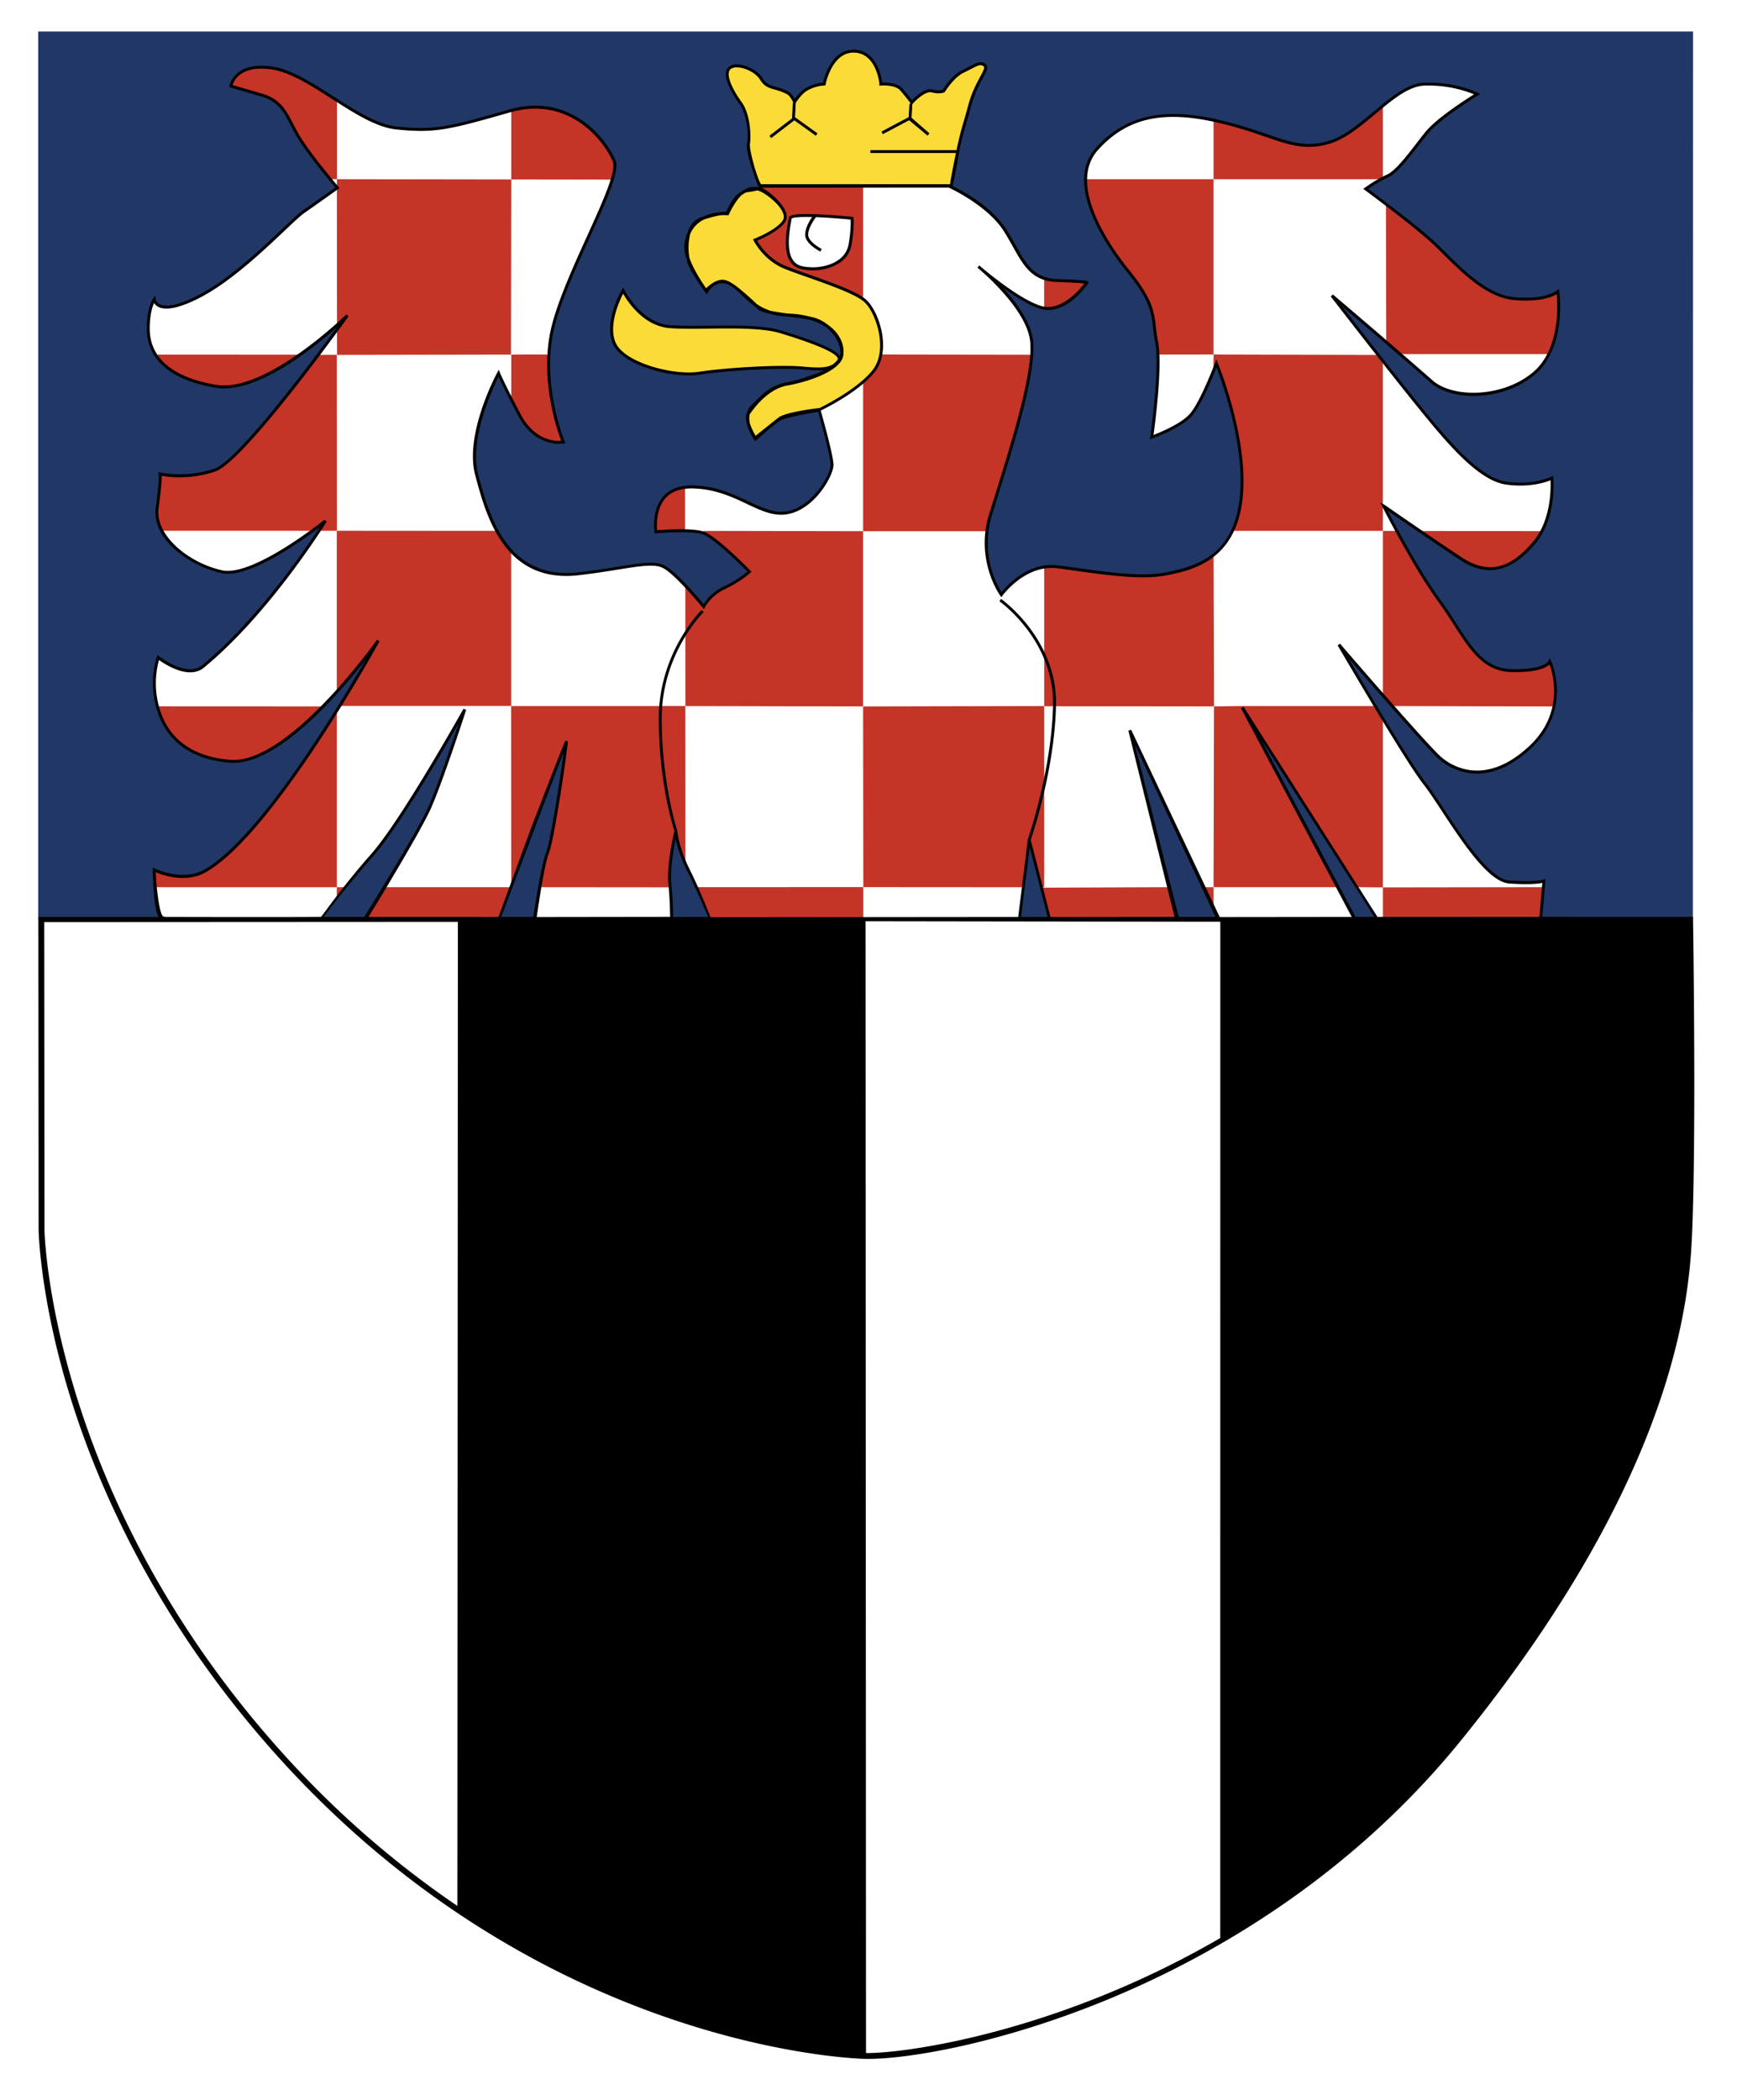
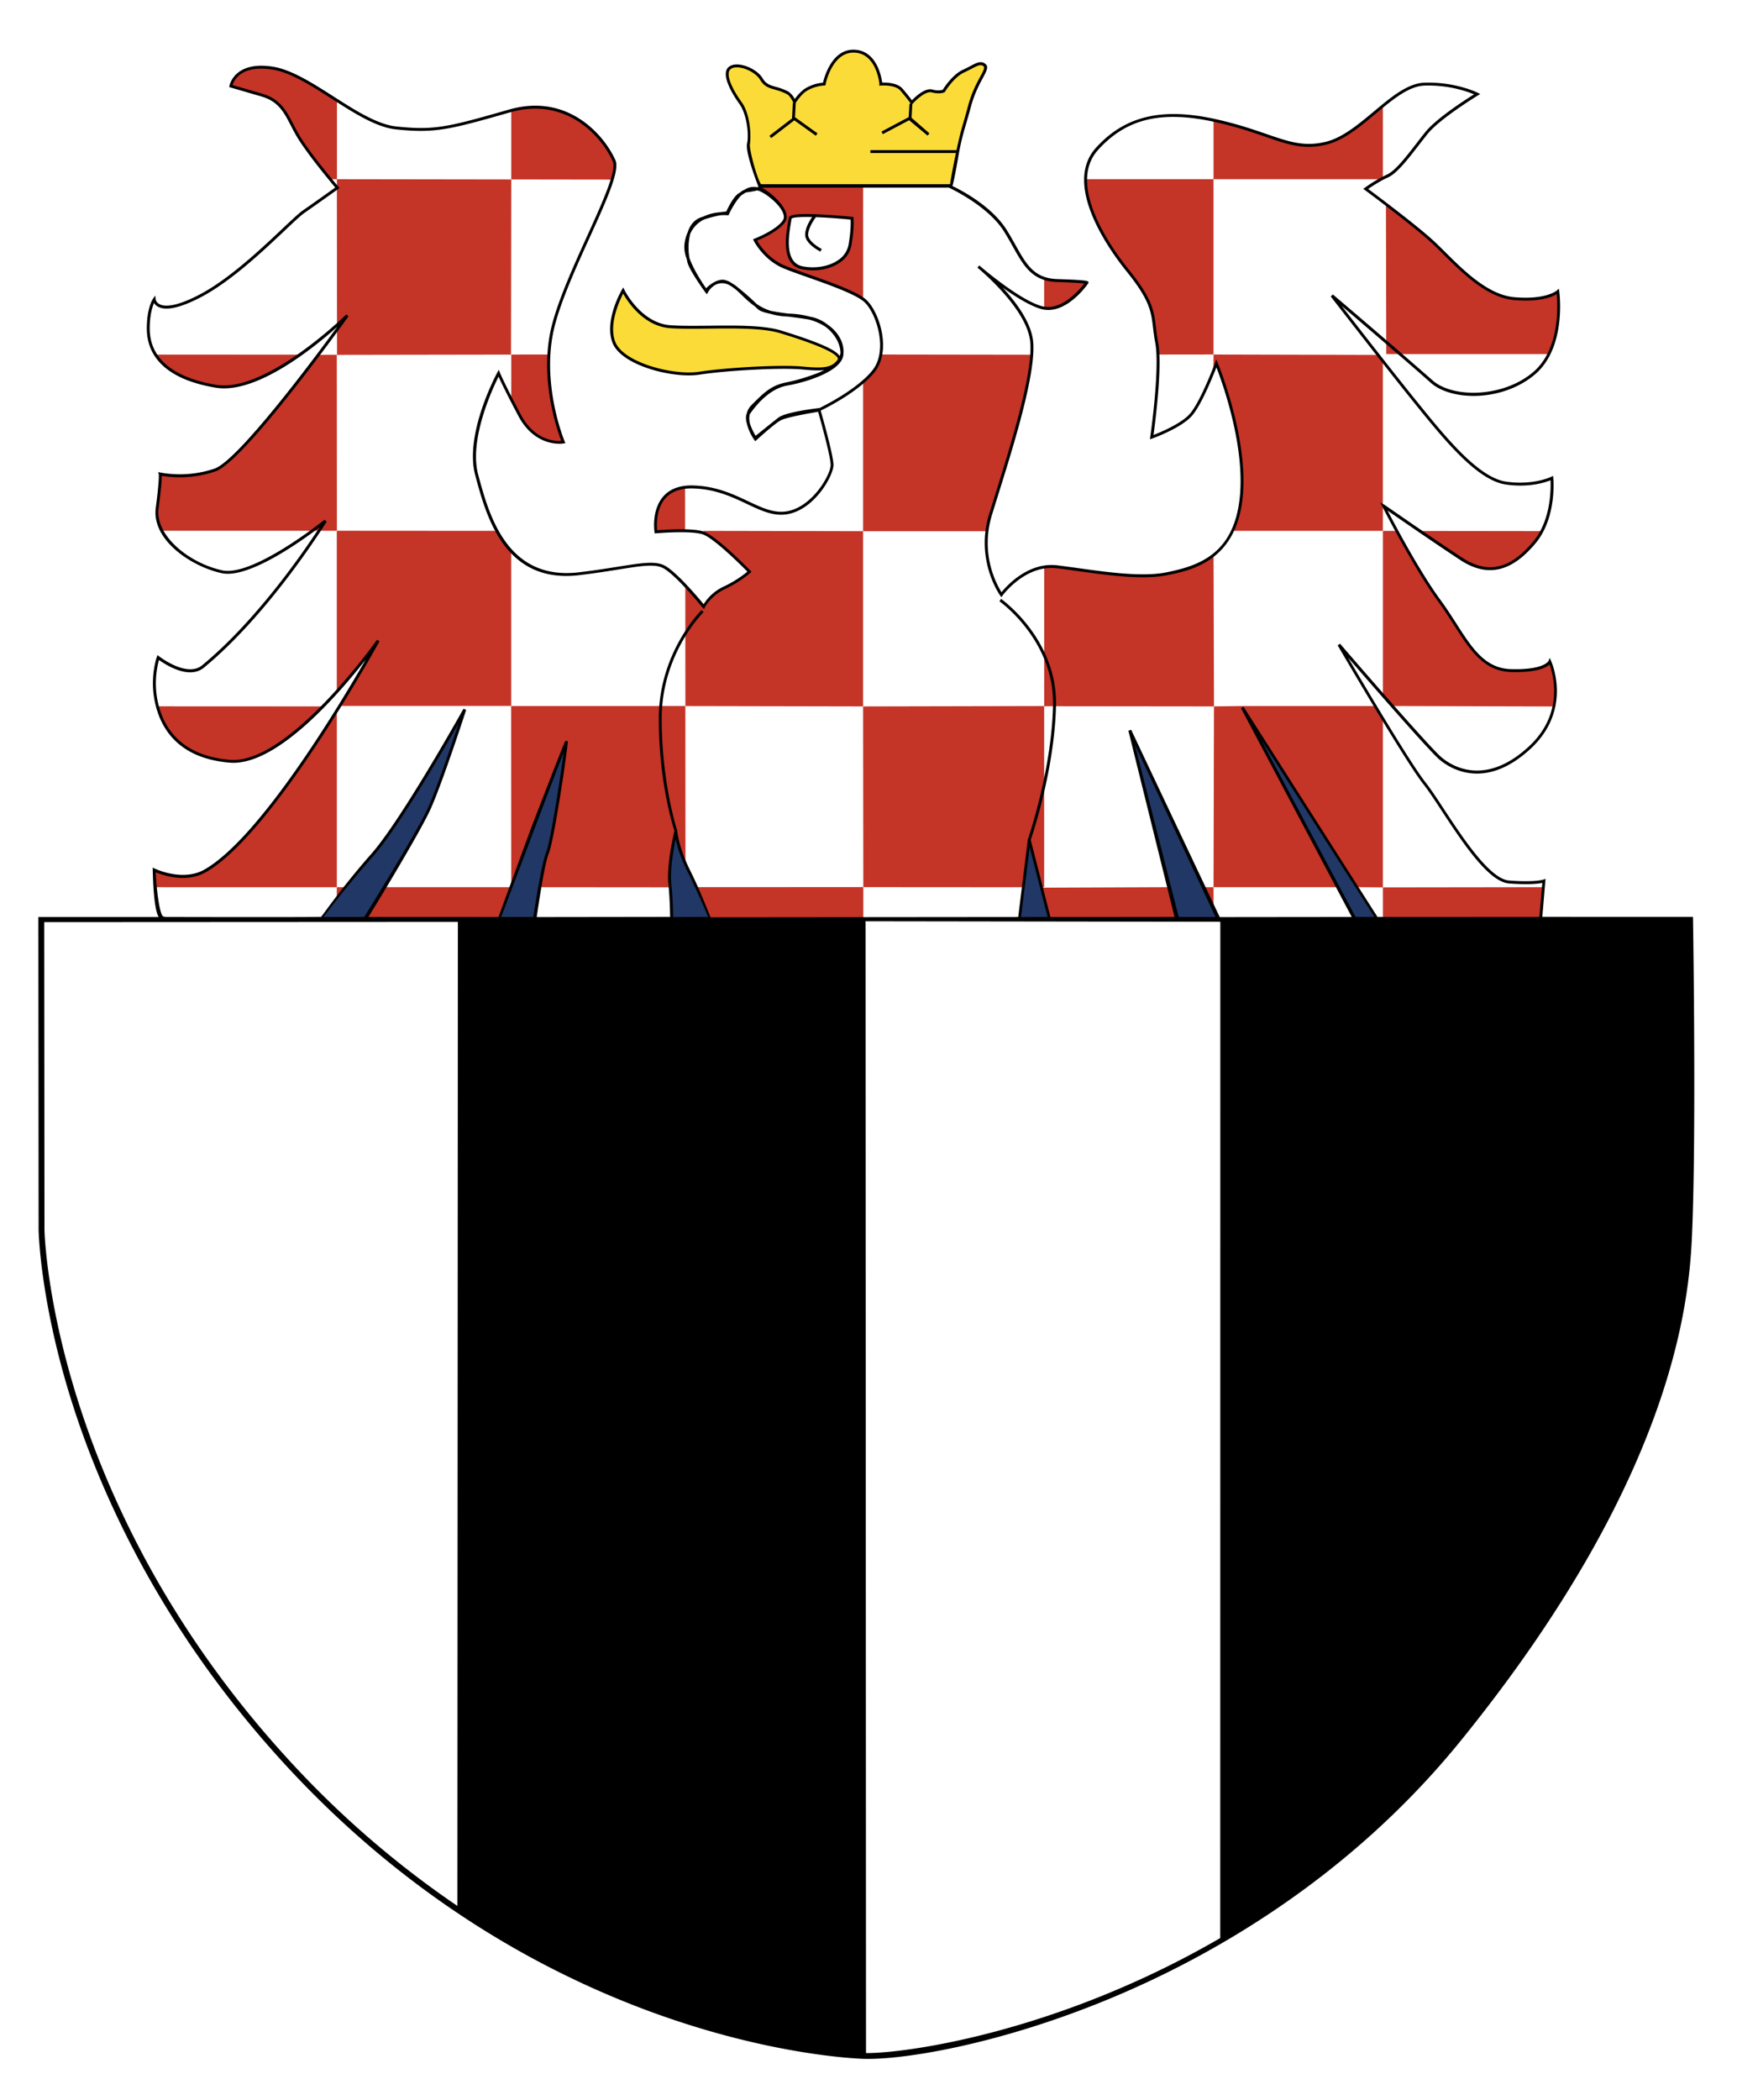
<svg xmlns="http://www.w3.org/2000/svg" viewBox="0 0 48 58">
  <path fill="#C43427" d="M14.128 4.957l-.007 4.837-4.807.008-.005-4.852 4.819.007z" />
  <path fill="#C43427" d="M9.311 2.751V4.95h-.216s-.44-.584-.534-.726c-.095-.141-.505-.746-.585-.942-.081-.195-.357-.531-.613-.605-.255-.074-.988-.302-.988-.302s.147-.311.336-.417c.263-.148.824-.104 1.056-.027.464.154 1.544.82 1.544.82zM14.855 2.956c.488 0 .951.231 1.369.532s.732.894.768 1.051c.035.157-.08.422-.08.422l-2.784-.004V3.04s.239-.084.727-.084zM4.436 14.661s-.12-.453-.084-.755.072-.807.072-.807l.09.013s.806.099 1.333-.096c.527-.196 1.457-1.31 1.572-1.467S8.78 9.801 8.78 9.801l.527-.002.003 4.861H4.517l-.081.001z" />
  <path fill="#C43427" d="M9.393 19.49l.824-1.411-.91 1.019V14.66l4.411.003s.109.193.168.273c.059.08.24.289.24.289v4.273H9.392M4.283 24.504l-.017-.468s.605.254 1.138.122c.382-.095.789-.475 1.095-.77.428-.413 1.319-1.523 1.596-1.924.28-.406 1.213-1.82 1.213-1.82v4.861H4.534l-.251-.001zm4.304-4.666c-.057.064-.935.82-1.426 1.036-.491.215-1.039.185-1.56.003-.521-.182-.911-.609-1.029-.807s-.222-.561-.222-.561h.156l4.397.002-.316.327zM10.622 24.504h3.506l-.342.905h-3.694l.53-.905zM18.942 23.915l-.27-.866-.148.699c-.038.178-.027.76-.027.76l-3.591-.003s.126-.733.175-.837c.049-.104.235-.961.268-1.164s.284-1.88.284-1.88-.262.536-.312.672-.584 1.53-.65 1.721c-.065.191-.544 1.447-.544 1.447l-.003-4.963 4.815-.001.003 4.415zM23.857 24.502v.91h-4.215l-.405-.909 4.62-.001zM19.423 14.663l4.428.009v4.839l-4.911-.01-.002-3.308.497.543s.15-.21.23-.28c.081-.07.341-.241.471-.301s.571-.381.571-.381-.561-.531-.651-.612c-.089-.079-.633-.499-.633-.499z" />
  <path fill="#C43427" d="M24.336 9.792l4.175.006s-.051.465-.111.798-.464 1.775-.646 2.37c-.182.595-.501 1.707-.501 1.707h-3.402v-4.119s.212-.199.295-.31c.136-.182.19-.452.19-.452zM28.439 23.26l-.172 1.246-4.41-.003-.006-4.991 5.003-.011v5.006h-.081l-.334-1.247zM32.323 24.504l.21.888H29.01l-.223-.874 3.536-.014zM42.652 24.504l-.08.895-4.357.006v-.895l4.437-.006zM33.535 15.344l.012 4.167-4.692-.005v-3.852s.26-.027.735.047 1.562.204 1.912.198c1.341-.023 2.033-.555 2.033-.555zM41.92 15.447c-.652.457-1.149.195-1.378.087s-1.301-.868-1.301-.868l1.805.002 1.546.002s-.134.4-.672.777zm-2.131 1.175c.321.462.448.737.953 1.367.49.613.796.513 1.329.529.534.017.76-.223.76-.223l.146.487-.002.731-4.511-.013-.249-.282v-4.554h.367c0 .001.887 1.496 1.207 1.958zM34.291 12.703c-.058-.575-.313-1.604-.373-1.795a41.702 41.702 0 00-.313-.877l-.073.151.003-.39 4.519.011.16.188v4.671h-4.145c0-.002.343-.748.222-1.959zM31.9 9.001c-.066-.644-.434-1.19-.807-1.624s-.756-1.2-.918-1.523c-.161-.323-.187-.904-.187-.904h3.546v4.841l-1.544.002c.001 0-.022-.142-.09-.792zm-3.046-.481v-.826s.438.078.795.075c.191-.001.383.047.383.047s-.261.331-.427.458c-.356.274-.751.246-.751.246zM43.017 9.123c-.061.383-.242.657-.242.657h-4.467l-.009-4.146s.663.503.854.665c.191.161 1.049.979 1.19 1.109.141.131.669.657 1.361.807.746.161 1.361-.121 1.361-.121s.012.645-.048 1.029zM38.215 2.926V4.95h-4.68V3.312s.553.142.809.222c.257.081.984.353 1.416.433.43.081.971.033 1.417-.237.444-.27 1.038-.804 1.038-.804zM4.314 9.794l3.969.002s-.815.583-1.286.718c-.471.134-.908.302-1.76-.041-.717-.287-.923-.679-.923-.679zM9.538 24.504h-.231v.308zM14.128 9.793v1.255s.244.465.316.574.377.464.661.547c.284.083.465.031.465.031s-.284-.833-.331-1.192c-.072-.553-.073-1.216-.073-1.216l-1.038.001zM18.93 14.661s-.241-.011-.45-.001-.357.023-.357.023-.016-.601.116-.794a.997.997 0 01.691-.428v1.2zM21.034 5.136l-.037.043.051.056s.39.247.444.348c.054.101.248.269.208.431-.057.235-.464.444-.605.518s-.208.087-.208.087.155.491.773.747c.619.255 1.076.383 1.412.511l.78.383V5.136h-2.818zm2.441 1.643a.69.69 0 01-.296.437c-.25.172-.645.248-.995.182-.523-.1-.429-.924-.363-1.298l.019-.106c.035-.039.302-.046.611-.039l.103.003c.288.01.668.042.996.074.003.083-.008.37-.075.747zM33.259 24.504h.276v.585zM36.965 24.504h-3.43l.012-4.993.756-.01zM38.215 19.895v4.615l-.726-.006-3.186-5.003h3.68z" />
  <g fill="#213765">
-     <path d="M10.287 23.611c-.665.751-1.265 1.59-1.443 1.795l1.241.005c.279-.442 1.479-2.448 1.764-3.065.327-.71.86-2.374.867-2.394l-.03-.064c-.018.03-1.559 2.773-2.399 3.723zM28.428 23.329l-.252 2.052h.823l-.517-2.063zM15.561 20.701l-.216.544-.613 1.626-.945 2.511.998-.002c.054-.358.231-1.554.338-1.812.141-.338.479-2.451.523-2.92 0 0 .01-.183-.085.053zM34.799 20.416l2.626 4.965h.635l-3.227-5.052zM31.316 20.555l1.199 4.826h1.15l-2.305-4.902zM18.693 23.019l-.033.033c-.009.038-.202.828-.147 1.379.032.319.037.815.043.949l1.08.001c-.096-.209-.375-.882-.6-1.332-.322-.645-.343-1.026-.343-1.03z" />
-   </g>
+     </g>
  <g fill="#213765">
-     <path d="M26.434 4.358v-.006zM1.056.87v24.539l3.398-.002c-.075-.229-.18-1.049-.19-1.313l-.002-.063.059.024c.182.076.816.301 1.345.001 1.795-1.016 4.52-5.883 4.768-6.33l-.004-.002c-.248.343-2.528 3.432-4.076 3.302-1.508-.125-1.955-1.058-2.063-1.818a2.474 2.474 0 01.066-.991l.016-.056.046.034c.182.131.805.532 1.193.214 1.726-1.418 3.19-3.714 3.365-3.993l-.009-.007c-.239.188-2.021 1.562-2.833 1.383-.93-.204-1.893-.978-1.788-1.763.076-.573.086-.802.085-.887v-.049l.048.009a3.04 3.04 0 001.463-.12c.627-.217 2.641-2.85 3.637-4.24l-.008-.003c-.254.243-2.294 2.149-3.604 1.93-.853-.142-1.871-.535-1.871-1.598 0-.38.077-.613.124-.718l.031-.071.041.065a.247.247 0 00.095.089c.202.111.577.028 1.112-.246.834-.427 1.742-1.285 2.343-1.853.246-.232.44-.416.545-.489.352-.244.93-.657.935-.66-.006-.008-.663-.777-1.018-1.323-.094-.146-.167-.286-.237-.42-.188-.364-.35-.678-.836-.82l-.815-.237-.04-.011.012-.039c.043-.143.253-.597 1.146-.456.509.08 1.093.455 1.66.818.597.382 1.215.778 1.751.835 1.058.111 1.452.013 3.136-.469 1.598-.457 2.588.701 2.889 1.377.12.27-.264 1.115-.708 2.093-.367.808-.782 1.723-.97 2.452-.369 1.426.148 2.895.256 3.174l.019.051-.054.004c-.171.013-.76-.002-1.156-.75-.46-.868-.576-1.154-.578-1.157-.037.069-.905 1.693-.605 2.81.298 1.111.797 2.972 2.833 2.728.432-.052.795-.11 1.088-.156.615-.098.986-.157 1.228-.045.353.164 1.115 1.1 1.124 1.11.002-.003.173-.334.578-.523.408-.19.676-.431.688-.441-.323-.333-1.01-.987-1.292-1.074-.32-.099-1.101-.043-1.254-.031l-.04.003-.003-.04c-.013-.136-.033-.604.238-.912.175-.199.439-.296.784-.288.63.014 1.102.237 1.518.433.382.181.711.336 1.068.283.754-.112 1.265-1.04 1.265-1.322 0-.156-.126-.671-.375-1.532v-.001c-.348.043-.933.14-1.081.253-.165.127-.525.417-.632.503l-.036.029-.024-.04a1.736 1.736 0 01-.16-.344.635.635 0 01-.011-.272l.001-.006.002-.005.001-.003.008-.014c.182-.264.563-.72 1.062-.805.246-.042.795-.229 1.153-.422-.068-.008-.197.018-.278.005-.127-.02-.288-.011-.449-.026-.613-.059-2.125.031-2.849.143-.725.112-2.139-.261-2.365-.856-.189-.498.121-1.167.221-1.359l.034-.067.037.065c.116.207.551.884 1.276.933.297.02.664.015 1.052.011.709-.008 1.513-.018 1.997.132 1.035.319 1.531.538 1.604.706.007.006.027.02.049.034a.34.34 0 00.036-.134v-.008-.018c.003-.025.004-.048.003-.07-.016-.262-.167-.504-.428-.683a1.026 1.026 0 00-.394-.194l-.072-.015a2.493 2.493 0 00-.592-.085h-.008a7 7 0 01-.493-.078 1.449 1.449 0 01-.394-.19l-.003-.001-.002-.002-.007-.007c-.133-.125-.334-.315-.525-.46a1 1 0 00-.144-.101.584.584 0 00-.206-.093c-.19-.024-.388.147-.465.222l-.034.033-.027-.04c-.1-.144-.346-.514-.464-.842l-.001-.003v-.003c-.016-.091-.061-.411.021-.687l.001-.002.001-.002a.822.822 0 01.41-.422l.002-.001.003-.001c.17-.053.319-.091.444-.114h.003c.121-.009.205-.001.206-.001.06-.132.214-.417.368-.553l.003-.002.003-.002.015-.009.045-.027.045-.028.004-.002.005-.001c.009-.003.176-.049.189-.051.218-.024.285-.037.236-.025-.032-.095-.103-.273-.153-.431-.05-.156-.088-.201-.112-.317l-.005-.023c-.001-.003-.086-.37-.067-.456.057-.258 0-.826-.22-1.129-.265-.365-.483-.809-.302-.964.064-.055.171-.074.302-.052.231.038.479.19.578.355.103.172.221.206.385.252.098.028.208.059.339.128.073.038.142.184.169.247l.023.001c.014-.021.156-.23.29-.32.248-.165.524-.171.527-.171.001-.009.188-.95.853-.909.613.038.706.816.715.904v.004c.017-.001.411-.031.568.154.149.175.229.283.255.336l.04.01c.057-.06.349-.359.545-.31.217.054.323.003.325.003.01-.017.256-.417.55-.55.078-.036.145-.071.206-.104.168-.089.27-.144.371-.062.069.056.012.163-.084.341-.098.183-.232.433-.328.789-.061.227-.12.431-.168.595a7.137 7.137 0 00-.189.833v.003a8.633 8.633 0 01-.165.799c.011.005 1.05.476 1.513 1.212.094.15.173.291.249.426.291.519.521.929 1.182.951.471.016.673.031.76.042l.07.008-.043.056c-.147.191-.67.8-1.228.638-.525-.154-1.313-.778-1.627-1.04a3.464 3.464 0 00-.075-.064h-.001l.067.057c.285.249 1.224 1.12 1.36 1.9.143.81-.512 2.903-.945 4.289l-.182.587a2.668 2.668 0 00.302 2.204c.007-.009.642-.88 1.541-.771.179.021.377.049.568.076.841.117 1.793.25 2.457.117.66-.133 1.89-.379 2.063-2.122.164-1.639-.68-3.671-.688-3.691-.005.011-.416 1.106-.715 1.432-.244.267-.787.496-1.01.582l-.063.024.01-.068c.043-.313.251-1.906.128-2.55-.03-.153-.045-.282-.061-.41-.052-.449-.09-.773-.737-1.573-.432-.532-1.767-2.348-.854-3.361.804-.89 1.799-1.121 3.329-.771a12 12 0 011.347.398c.64.22 1.063.366 1.68.207.456-.117.895-.483 1.318-.837.478-.398.928-.774 1.377-.789a3.423 3.423 0 011.387.245l.072.03-.066.041c-.236.147-1.032.657-1.338 1.034-.077.095-.159.201-.237.303l-.009.011c-.291.375-.592.764-.826.871-.3.136-.593.35-.605.358.052.039 1.277.947 1.815 1.432.109.099.229.218.357.345.533.529 1.197 1.187 1.926 1.253.469.042.773-.012.945-.065a.7.7 0 00.211-.094l.055-.034.007.064c.024.251.109 1.539-.667 2.195-.856.723-2.274.726-2.834.221-.494-.445-2.313-1.996-2.723-2.346l-.006.005a243.96 243.96 0 002.315 2.947c.795.98 1.695 2.091 2.477 2.204.621.088 1.055-.051 1.213-.115l.053-.021.003.057c.012.256.011 1.138-.498 1.732-.449.525-1.084 1.049-2.009.441a117.277 117.277 0 01-2.145-1.46h-.001c.035.069.87 1.704 1.54 2.617.161.219.301.438.437.648.433.675.807 1.259 1.545 1.28.695.02.946-.115 1.033-.198l.044-.042.021.058c.113.309.408 1.387-.576 2.303-1.26 1.171-2.214.528-2.477.303-.358-.308-2.519-2.808-2.781-3.112l-.006.004c.253.433 1.864 3.186 2.348 3.797.136.172.308.433.506.735.571.869 1.283 1.951 1.833 1.992.536.04.799.009.908-.014l.054-.011-.006.054-.067.99 4.194.002.004-24.51H1.056z" />
-   </g>
+     </g>
  <g fill="#213765">
    <path d="M10.287 23.611c-.665.751-1.265 1.59-1.443 1.795l1.241.005c.279-.442 1.479-2.448 1.764-3.065.327-.71.86-2.374.867-2.394l-.03-.064c-.018.03-1.559 2.773-2.399 3.723zM28.428 23.329l-.252 2.052h.823l-.517-2.063zM15.561 20.701l-.216.544-.613 1.626-.945 2.511.998-.002c.054-.358.231-1.554.338-1.812.141-.338.479-2.451.523-2.92 0 0 .01-.183-.085.053zM34.799 20.416l2.626 4.965h.635l-3.227-5.052zM31.316 20.555l1.199 4.826h1.15l-2.305-4.902zM18.693 23.019l-.033.033c-.009.038-.202.828-.147 1.379.032.319.037.815.043.949l1.08.001c-.096-.209-.375-.882-.6-1.332-.322-.645-.343-1.026-.343-1.03z" />
  </g>
  <path fill="#FBDB38" d="M27.203 1.799c-.101-.082-.203-.028-.371.062-.062.032-.128.068-.206.104-.294.134-.54.534-.55.55-.002 0-.108.051-.325-.003-.217-.055-.552.317-.556.321l-.002-.003c-.008-.011-.081-.118-.282-.354-.157-.185-.552-.155-.568-.154v-.004c-.009-.088-.102-.866-.715-.904-.665-.041-.851.899-.853.909-.002 0-.279.006-.527.171-.138.092-.285.313-.291.322-.001-.002-.088-.196-.191-.25-.131-.069-.242-.1-.339-.128-.164-.047-.282-.081-.385-.252-.099-.165-.347-.318-.578-.355-.13-.021-.238-.002-.302.052-.181.155.038.6.302.964.228.314.255.892.22 1.132-.022.146.181.927.31 1.131l.012.019h5.284l.003-.037c.01-.096.094-.544.161-.856l.011-.049.007-.032c.06-.276.115-.506.152-.631.048-.164.107-.368.168-.595.096-.356.23-.606.328-.789.095-.179.152-.286.083-.341z" />
  <g fill="#FBDB38">
-     <path d="M23.915 8.311c-.238-.219-.982-.482-1.58-.693-.26-.092-.506-.179-.671-.249-.534-.226-.787-.721-.798-.742.024-.009.601-.232.798-.514.043-.062.05-.137.021-.225-.093-.28-.513-.595-.705-.659l-.035-.01-.009-.002-.01-.002-.01.002a1.935 1.935 0 01-.287.052c-.013.001-.025.005-.035.008l-.004.002-.004.002a1.763 1.763 0 01-.09.056l-.015.009-.003.002-.003.002c-.154.136-.309.421-.368.553 0 0-.084-.008-.206.001h-.004a3.696 3.696 0 00-.444.114l-.004.002-.002.001a.822.822 0 00-.41.422l-.001.002-.001.002c-.081.276-.036.596-.021.687v.003l.001.003c.119.33.365.7.465.843l.027.039.034-.033c.077-.075.275-.246.465-.222.05.006.119.038.206.093a1 1 0 01.144.101c.19.146.392.335.525.46l.007.007.002.002.003.002c.123.084.252.146.394.19.149.031.325.055.493.078h.004c.212.006.411.035.592.085.03.006.053.01.072.015.13.029.267.096.394.194.261.179.412.42.428.683a.423.423 0 01-.003.07v.025c-.016.472-1.129.769-1.517.836-.499.085-.879.541-1.062.805l-.008.014-.001.003-.002.005-.001.006a.619.619 0 00.011.272c.048.154.135.302.16.344l.024.04.036-.029c.106-.086.467-.376.632-.503.152-.118.773-.217 1.117-.258l.007-.001.006-.003c.105-.051 1.044-.513 1.475-1.053.452-.566.113-1.625-.229-1.939z" />
    <path d="M22.177 10.166c.553.053.769.025.925-.12a.781.781 0 00.073-.082.086.086 0 00.013-.08c-.055-.169-.551-.391-1.609-.717-.484-.149-1.288-.14-1.997-.132-.388.004-.755.009-1.052-.011-.725-.049-1.16-.727-1.276-.933l-.037-.065-.034.067c-.1.193-.41.861-.221 1.359.227.595 1.641.968 2.365.856.725-.112 2.236-.201 2.85-.142z" />
  </g>
  <path d="M23.581 5.992l-.032-.003c-.004 0-.426-.043-.846-.064-.815-.041-.896.029-.907.098l-.012.069c-.07.4-.215 1.232.386 1.347.377.072.763.003 1.034-.184a.738.738 0 00.324-.477c.085-.485.058-.742.057-.753l-.004-.033zm-.133.771a.655.655 0 01-.29.424c-.25.172-.623.237-.973.17-.523-.1-.387-.878-.321-1.253l.011-.066c.035-.038.26-.05.568-.043-.047.066-.193.285-.193.49 0 .25.404.456.421.464l.037-.072c-.105-.053-.376-.226-.376-.392 0-.184.169-.425.214-.487.288.01.632.035.96.067.005.082.008.321-.058.698z" />
  <path d="M46.785 25.393l-.002-.068h-.1l-4.063-.001.083-.987.006-.064-.061.023c-.002 0-.227.079-.944.025-.529-.039-1.266-1.158-1.803-1.974-.198-.303-.37-.563-.508-.737-.406-.515-1.634-2.584-2.14-3.445.655.756 2.215 2.547 2.521 2.812.27.23 1.246.89 2.53-.304 1.163-1.082.565-2.402.559-2.416l-.039-.084-.034.086c-.001.001-.127.249-1.034.223-.717-.021-1.068-.568-1.512-1.261-.137-.211-.276-.431-.438-.65-.561-.765-1.24-2.042-1.462-2.468.349.242 1.31.906 2.014 1.368.962.632 1.637.047 2.061-.448.603-.704.508-1.775.504-1.82l-.006-.059-.053.026c-.004.002-.493.24-1.241.134-.765-.11-1.66-1.214-2.449-2.189-.62-.765-1.638-2.072-2.098-2.666.62.53 2.029 1.734 2.451 2.115.575.519 1.991.536 2.887-.22.888-.75.677-2.28.674-2.295l-.011-.075-.056.051c-.003.002-.306.262-1.18.183-.714-.065-1.373-.718-1.902-1.243-.128-.127-.248-.247-.357-.345-.487-.439-1.545-1.231-1.774-1.401.095-.065.325-.219.554-.322.244-.111.548-.504.842-.884.085-.11.166-.214.245-.313.349-.43 1.382-1.059 1.393-1.065l.063-.038-.065-.033c-.025-.012-.623-.307-1.478-.28-.462.015-.918.395-1.4.798-.421.351-.856.713-1.304.829-.606.153-1.025.009-1.658-.209-.35-.12-.785-.27-1.351-.399-1.525-.349-2.563-.107-3.367.783-.936 1.037.415 2.875.852 3.414.64.791.677 1.11.729 1.552.016.126.03.257.061.413.135.702-.135 2.585-.138 2.604l-.01.066.063-.022c.031-.011.783-.283 1.089-.617.255-.278.577-1.07.686-1.349.163.42.79 2.154.647 3.576-.158 1.581-1.132 1.905-2.031 2.086-.657.131-1.606-.001-2.443-.118a43.798 43.798 0 00-.569-.076c-.8-.097-1.396.562-1.543.743a2.628 2.628 0 01-.267-2.124l.182-.586c.435-1.39 1.092-3.489.947-4.308-.087-.495-.476-1.013-.832-1.399.34.245.741.499 1.056.591.681.199 1.285-.668 1.311-.705l.007-.011v-.012c0-.044 0-.067-.864-.096-.638-.021-.852-.402-1.147-.93-.077-.137-.156-.278-.25-.428-.428-.681-1.315-1.125-1.498-1.212.036-.122.109-.499.156-.778.031-.181.079-.453.188-.826.051-.174.108-.371.169-.596.095-.352.228-.6.325-.78.105-.196.169-.315.073-.392-.122-.098-.245-.032-.416.058-.059.031-.126.067-.203.102-.286.13-.518.485-.561.555a.536.536 0 01-.288-.009c-.203-.05-.467.198-.563.298a6.352 6.352 0 00-.258-.32c-.144-.167-.455-.173-.564-.169-.023-.173-.155-.87-.749-.907-.629-.04-.848.743-.887.91a1.125 1.125 0 00-.517.176 1.252 1.252 0 00-.263.277.536.536 0 00-.178-.208 1.616 1.616 0 00-.347-.131c-.161-.046-.267-.076-.362-.234-.12-.201-.396-.34-.606-.375-.145-.023-.26-.002-.334.062-.26.223.201.887.296 1.018.21.291.268.853.213 1.097-.051.231.244 1.01.316 1.196l-.036.011a.449.449 0 00-.351.069.39.39 0 00-.118.072l-.029.018c-.155.084-.313.417-.356.512-.03 0-.084.005-.168.019a1.282 1.282 0 00-.474.122.977.977 0 00-.042.013c-.207.067-.322.229-.381.416a1.1 1.1 0 00-.094.368.914.914 0 00.065.369l.02.096c.062.232.46.78.477.804l.029.041.002-.003.03.04.03-.056a.538.538 0 01.186-.194l.007-.005a.4.4 0 01.386-.004c.021.01.04.022.06.034.041.026.083.057.127.091.056.047.111.101.171.158.104.101.218.21.36.309.035.033.065.062.088.082.057.052.179.09.337.123.141.042.302.071.491.077l.108.014c.181.023.353.046.487.072.184.052.336.124.459.21.222.175.392.438.394.709a.335.335 0 01-.022.084c-.114-.178-.605-.391-1.614-.703-.489-.151-1.262-.142-2.008-.133-.387.003-.753.007-1.048-.013-.821-.055-1.272-.967-1.277-.976l-.033-.068-.039.065c-.02.034-.491.851-.259 1.461.24.63 1.671.995 2.409.881.722-.111 2.229-.2 2.839-.142.261.025.454.034.605.016a2.102 2.102 0 01-.318.133c-.006.002-.338.129-.742.21-.41.083-.614.287-.922.595l-.034.034a.47.47 0 00-.127.233c-.034.08-.023.183.007.285.053.23.191.425.202.439l.026.037.034-.03c.004-.004.475-.436.661-.542.163-.093.877-.214 1.043-.241.057.202.346 1.229.346 1.47 0 .266-.511 1.175-1.23 1.282-.344.051-.669-.102-1.045-.279-.42-.198-.896-.423-1.534-.438-.358-.008-.632.094-.815.302-.331.376-.247.959-.243.984l.006.038.038-.003c.009-.001.931-.081 1.278.026.308.095 1.083.87 1.245 1.033a3.107 3.107 0 01-.646.407 1.326 1.326 0 00-.564.492c-.155-.188-.781-.93-1.103-1.079-.253-.117-.629-.057-1.252.042-.292.046-.655.104-1.085.156-2.002.24-2.495-1.599-2.79-2.698-.259-.967.395-2.369.563-2.706.06.133.21.452.545 1.082.476.897 1.245.766 1.253.764l.049-.009-.02-.046c-.007-.016-.677-1.632-.273-3.197.187-.726.602-1.64.968-2.446.467-1.028.835-1.84.708-2.126-.305-.688-1.312-1.865-2.936-1.4-1.711.49-2.067.579-3.121.468-.526-.056-1.14-.449-1.734-.829-.569-.363-1.157-.74-1.674-.822-1.073-.17-1.201.522-1.202.529l-.006.035.035.01.853.248c.469.137.62.429.812.799.07.136.143.277.239.424.22.339.556.763.782 1.039.094.117.171.208.209.254-.13.093-.596.425-.899.635-.108.075-.303.26-.551.493-.599.566-1.504 1.421-2.333 1.846-.648.332-.941.318-1.073.248-.095-.05-.106-.131-.106-.135l-.013-.104-.06.086c-.007.01-.172.254-.172.822 0 .864.658 1.43 1.904 1.637 1.117.187 2.701-1.093 3.361-1.683-.708.966-2.753 3.698-3.395 3.919a3.004 3.004 0 01-1.491.109l-.064-.015.016.064c0 .003.021.134-.083.921-.119.894.98 1.624 1.819 1.808.739.162 2.192-.876 2.709-1.269-.403.62-1.73 2.566-3.249 3.815-.421.346-1.18-.243-1.187-.249l-.044-.035-.019.053c-.007.02-.167.484-.085 1.066.111.774.565 1.725 2.1 1.853 1.284.107 3.004-1.883 3.757-2.847-.795 1.378-2.956 4.95-4.461 5.802-.599.339-1.358-.025-1.366-.028l-.06-.029.002.066c.003.099.016 1.054.163 1.299H1.06l.007 8.636c0 .02.03 1.881.869 4.602.773 2.509 2.412 6.289 5.83 10.049 6.961 7.657 15.156 8.212 16.067 8.25 1.026.043 3.684-.36 6.803-1.648 2.709-1.119 6.602-3.271 9.757-7.17 6.121-7.563 6.311-12.526 6.373-14.157.108-2.79.02-8.439.019-8.497zM20.723 3.984c.04-.269 0-.85-.227-1.162-.262-.36-.458-.781-.309-.91.055-.047.151-.063.269-.043.221.036.457.181.55.337.111.185.243.223.409.27.096.027.205.059.332.125.076.04.151.18.173.231l-.012.02-.021.418-.625.48.049.064.639-.49.594.425.047-.066-.619-.443-.003-.002.02-.383.002-.018c.001-.002.147-.223.279-.311.234-.156.502-.164.505-.164h.033l.006-.032c.001-.009.181-.915.811-.876.584.036.671.808.677.868l-.005.045.049-.004c.004 0 .39-.03.535.139.196.231.271.338.279.351l-.028.02-.022.363-.002.001-.75.398.038.071.727-.385.509.425.052-.062-.494-.431.021-.376h-.001l.016-.017c.089-.1.355-.349.516-.309.232.058.348.002.353 0l.011-.005.006-.01c.003-.004.245-.404.532-.535.08-.037.147-.073.208-.104.176-.093.25-.128.327-.066.042.033-.003.122-.094.29-.1.184-.235.437-.332.797-.06.224-.117.42-.168.594a10.41 10.41 0 00-.153.634h-2.38v.081h2.364c-.066.308-.151.762-.162.861h-5.225c-.123-.192-.326-.967-.306-1.104zm1.458 6.141c-.616-.059-2.133.03-2.859.143-.712.11-2.101-.251-2.321-.83-.182-.479.114-1.123.219-1.327.125.222.566.904 1.308.954.299.02.667.016 1.056.011.706-.008 1.506-.018 1.983.129.374.115 1.51.466 1.583.691a.047.047 0 01-.007.043.623.623 0 01-.069.077c-.149.138-.368.159-.893.109zm-.668 1.408c-.164.127-.52.414-.632.504a1.69 1.69 0 01-.156-.332.594.594 0 01-.01-.255l.007-.013c.179-.259.551-.705 1.035-.788.425-.073 1.533-.373 1.551-.874v-.022a.392.392 0 00.002-.077c-.015-.257-.16-.519-.443-.712a1.069 1.069 0 00-.41-.202l-.07-.014a2.513 2.513 0 00-.602-.086 7.1 7.1 0 01-.487-.076 1.422 1.422 0 01-.383-.186l-.007-.006a7.187 7.187 0 00-.527-.462.967.967 0 00-.148-.104.601.601 0 00-.223-.099c-.207-.026-.415.152-.498.233-.103-.146-.344-.511-.459-.833a1.592 1.592 0 01.02-.668.786.786 0 01.391-.402c.196-.062.339-.095.439-.113.116-.009.197-.001.199-.001h.006l.024-.001.01-.022c.057-.125.208-.407.358-.539.021-.012.042-.024.061-.037l.044-.028a.131.131 0 01.027-.006c.127-.015.226-.036.293-.053l.041.011c.181.061.592.37.679.634.025.076.02.138-.016.189-.19.271-.773.497-.779.499l-.042.016.02.04c.011.021.27.529.818.761.166.07.412.157.673.249.595.21 1.334.472 1.566.685.333.306.664 1.335.224 1.885-.428.536-1.38 1.002-1.461 1.042-.089.008-.938.111-1.135.263zm-8.873 41.11a26.504 26.504 0 01-4.753-4.135c-6.5-7.149-6.657-14.468-6.658-14.54l-.007-8.498 11.431-.006-.013 27.179zM8.943 25.327c.103-.137.618-.83 1.373-1.684.673-.76 1.886-2.839 2.362-3.674-.208.627-.623 1.847-.861 2.363-.325.705-1.729 2.958-1.743 2.979l-.008.016H8.943zm4.905.001c.514-1.341 1.418-3.77 1.728-4.544-.1.76-.369 2.482-.485 2.762-.132.317-.33 1.625-.353 1.782h-.89zm4.752.001c0-.06 0-.426-.049-.918-.038-.379.058-.938.119-1.237.041.194.131.507.328.901.306.612.542 1.184.572 1.251l-.97.003zM33.72 53.53c-4.448 2.584-8.645 3.185-9.789 3.177l-.013-31.208-.003-.053 9.807.014-.002 28.07zm-5.506-28.201l.24-1.926.496 1.924-.736.002zm4.358-.001l-1.213-4.766 2.229 4.765-1.016.001zm4.888-.004l-.01-.015-2.615-4.905 3.145 4.921-.52-.001zm5.079.001l-4.474.001-3.703-5.809-.07.041 3.062 5.769-3.648.004-2.448-5.175-.076.027 1.274 5.142-3.428.004-.545-2.13c.022-.066.656-1.901.698-3.706.043-1.844-1.501-2.939-1.517-2.951l-.046.066c.016.011 1.523 1.082 1.481 2.883-.042 1.816-.696 3.697-.703 3.715h.004l-.263 2.122-8.5.008c-.051-.112-.279-.719-.567-1.297-.296-.593-.346-1.01-.353-1.076h.003c-.004-.013-.435-1.317-.435-3.119 0-1.791 1.146-2.925 1.158-2.936l-.056-.058c-.012.012-1.182 1.167-1.182 2.994 0 1.836.427 3.092.432 3.101-.009.038-.222.922-.167 1.474.042.426.046.812.048.906l-3.687.005c.035-.238.213-1.465.333-1.754.141-.338.48-2.598.525-3.066l.003-.035-.035-.009c-.038-.009-.038-.009-.132.226l-.212.536-.632 1.629-.906 2.47-3.594-.001c.223-.352 1.414-2.317 1.709-2.959.327-.71.985-2.739.992-2.759l-.074-.032c-.017.03-1.713 3.065-2.553 4.015-.779.881-1.302 1.641-1.382 1.733-.525.013-4.277.003-4.277.003a.299.299 0 01-.093-.018c-.104-.088-.185-.826-.199-1.216.196.082.837.307 1.38 0 1.886-1.067 4.773-6.326 4.802-6.379l-.068-.043c-.024.035-2.454 3.451-4.062 3.316-1.482-.124-1.92-1.038-2.027-1.783a2.48 2.48 0 01.064-.975c.181.13.83.551 1.242.212 1.827-1.502 3.377-4.007 3.392-4.032l-.06-.053c-.02.016-1.976 1.583-2.827 1.397-.913-.2-1.858-.955-1.757-1.718.075-.565.087-.798.086-.893.179.033.796.116 1.482-.121.802-.276 3.563-4.121 3.68-4.284l-.061-.052c-.022.021-2.224 2.174-3.596 1.944-.838-.139-1.837-.523-1.837-1.558 0-.369.073-.596.12-.702a.283.283 0 00.11.103c.216.117.604.034 1.151-.246.839-.43 1.75-1.29 2.352-1.859.245-.231.438-.414.541-.485.354-.246.93-.658.936-.662l.036-.026-.029-.033c-.006-.008-.663-.776-1.015-1.318-.093-.144-.165-.283-.235-.417-.192-.372-.358-.693-.86-.839l-.816-.237c.039-.13.236-.565 1.101-.428.501.078 1.082.451 1.644.811.602.385 1.223.784 1.769.841 1.066.112 1.461.014 3.151-.47 1.571-.449 2.545.69 2.84 1.355.112.253-.286 1.131-.708 2.06-.368.809-.784 1.727-.973 2.458-.372 1.438.147 2.914.257 3.199-.17.013-.733-.004-1.118-.729-.46-.868-.575-1.15-.576-1.153l-.032-.08-.041.076c-.038.069-.913 1.708-.609 2.839.301 1.125.806 3.006 2.877 2.757.432-.052.796-.11 1.088-.157.608-.097.975-.155 1.205-.048.345.16 1.102 1.089 1.109 1.099l.04.048.028-.056c.001-.003.165-.32.559-.504.414-.193.686-.437.697-.447l.031-.028-.029-.03c-.038-.04-.946-.973-1.309-1.085-.324-.1-1.086-.047-1.27-.032-.012-.131-.033-.585.228-.881.167-.19.42-.282.753-.274.622.014 1.089.234 1.501.429.388.183.723.341 1.091.287.775-.115 1.3-1.071 1.3-1.362 0-.261-.303-1.331-.353-1.504.072-.035 1.043-.503 1.492-1.065.475-.594.128-1.664-.232-1.995-.244-.224-.961-.478-1.594-.702-.26-.092-.505-.179-.668-.248-.437-.185-.686-.564-.756-.684.143-.059.598-.261.773-.511.051-.073.06-.161.026-.261-.087-.266-.456-.589-.671-.69l5.167-.004s1.073.486 1.528 1.211c.093.148.172.289.248.425.298.53.532.949 1.215.972.481.016.678.032.757.042-.139.18-.648.779-1.184.623-.524-.153-1.325-.793-1.612-1.031l-.105-.09-.002-.001-.052.062c.011.006.045.036.1.083.301.263 1.213 1.114 1.348 1.877.141.8-.513 2.888-.944 4.27l-.183.586c-.387 1.272.302 2.23.309 2.24l.033.045.032-.045c.006-.008.63-.86 1.503-.754.177.021.366.048.567.076.844.118 1.8.251 2.471.117.671-.135 1.919-.385 2.096-2.157.165-1.644-.683-3.69-.69-3.71l-.04-.094-.035.096c-.004.011-.413 1.099-.707 1.419-.243.266-.807.499-.993.572.048-.35.251-1.916.127-2.563-.029-.153-.044-.282-.06-.407-.053-.456-.092-.785-.746-1.594-.426-.526-1.746-2.319-.854-3.309.792-.878 1.776-1.104 3.29-.759.562.128.976.271 1.342.397.647.223 1.074.37 1.703.208.465-.12.907-.488 1.335-.845.472-.394.917-.765 1.352-.779a3.402 3.402 0 011.37.241c-.236.147-1.038.661-1.348 1.043-.08.099-.165.208-.246.314-.288.372-.586.757-.812.859a3.953 3.953 0 00-.612.363l-.045.032.044.033c.013.009 1.271.94 1.813 1.43.108.097.229.216.355.343.539.533 1.209 1.197 1.951 1.265.476.043.785-.013.962-.067a.722.722 0 00.22-.099c.028.289.101 1.523-.653 2.16-.842.711-2.232.716-2.78.222a252.924 252.924 0 00-2.752-2.37l-.058.056c.015.02 1.522 1.968 2.338 2.976.799.986 1.705 2.104 2.502 2.218.638.091 1.084-.057 1.233-.118.011.23.016 1.115-.488 1.704-.438.512-1.057 1.023-1.955.433-.869-.572-2.132-1.451-2.145-1.459l-.002-.001-.002-.001-.115-.063.06.117c.009.017.862 1.694 1.544 2.623.16.218.3.436.435.646.438.685.818 1.276 1.578 1.298.708.02.969-.121 1.062-.209.1.269.411 1.351-.565 2.26-1.235 1.148-2.167.521-2.423.302-.378-.325-2.777-3.108-2.801-3.136l-.065.047c.019.032 1.851 3.178 2.368 3.833.136.171.307.431.504.731.577.877 1.295 1.969 1.863 2.011.546.041.813.007.92-.015l-.081.939z" />
</svg>